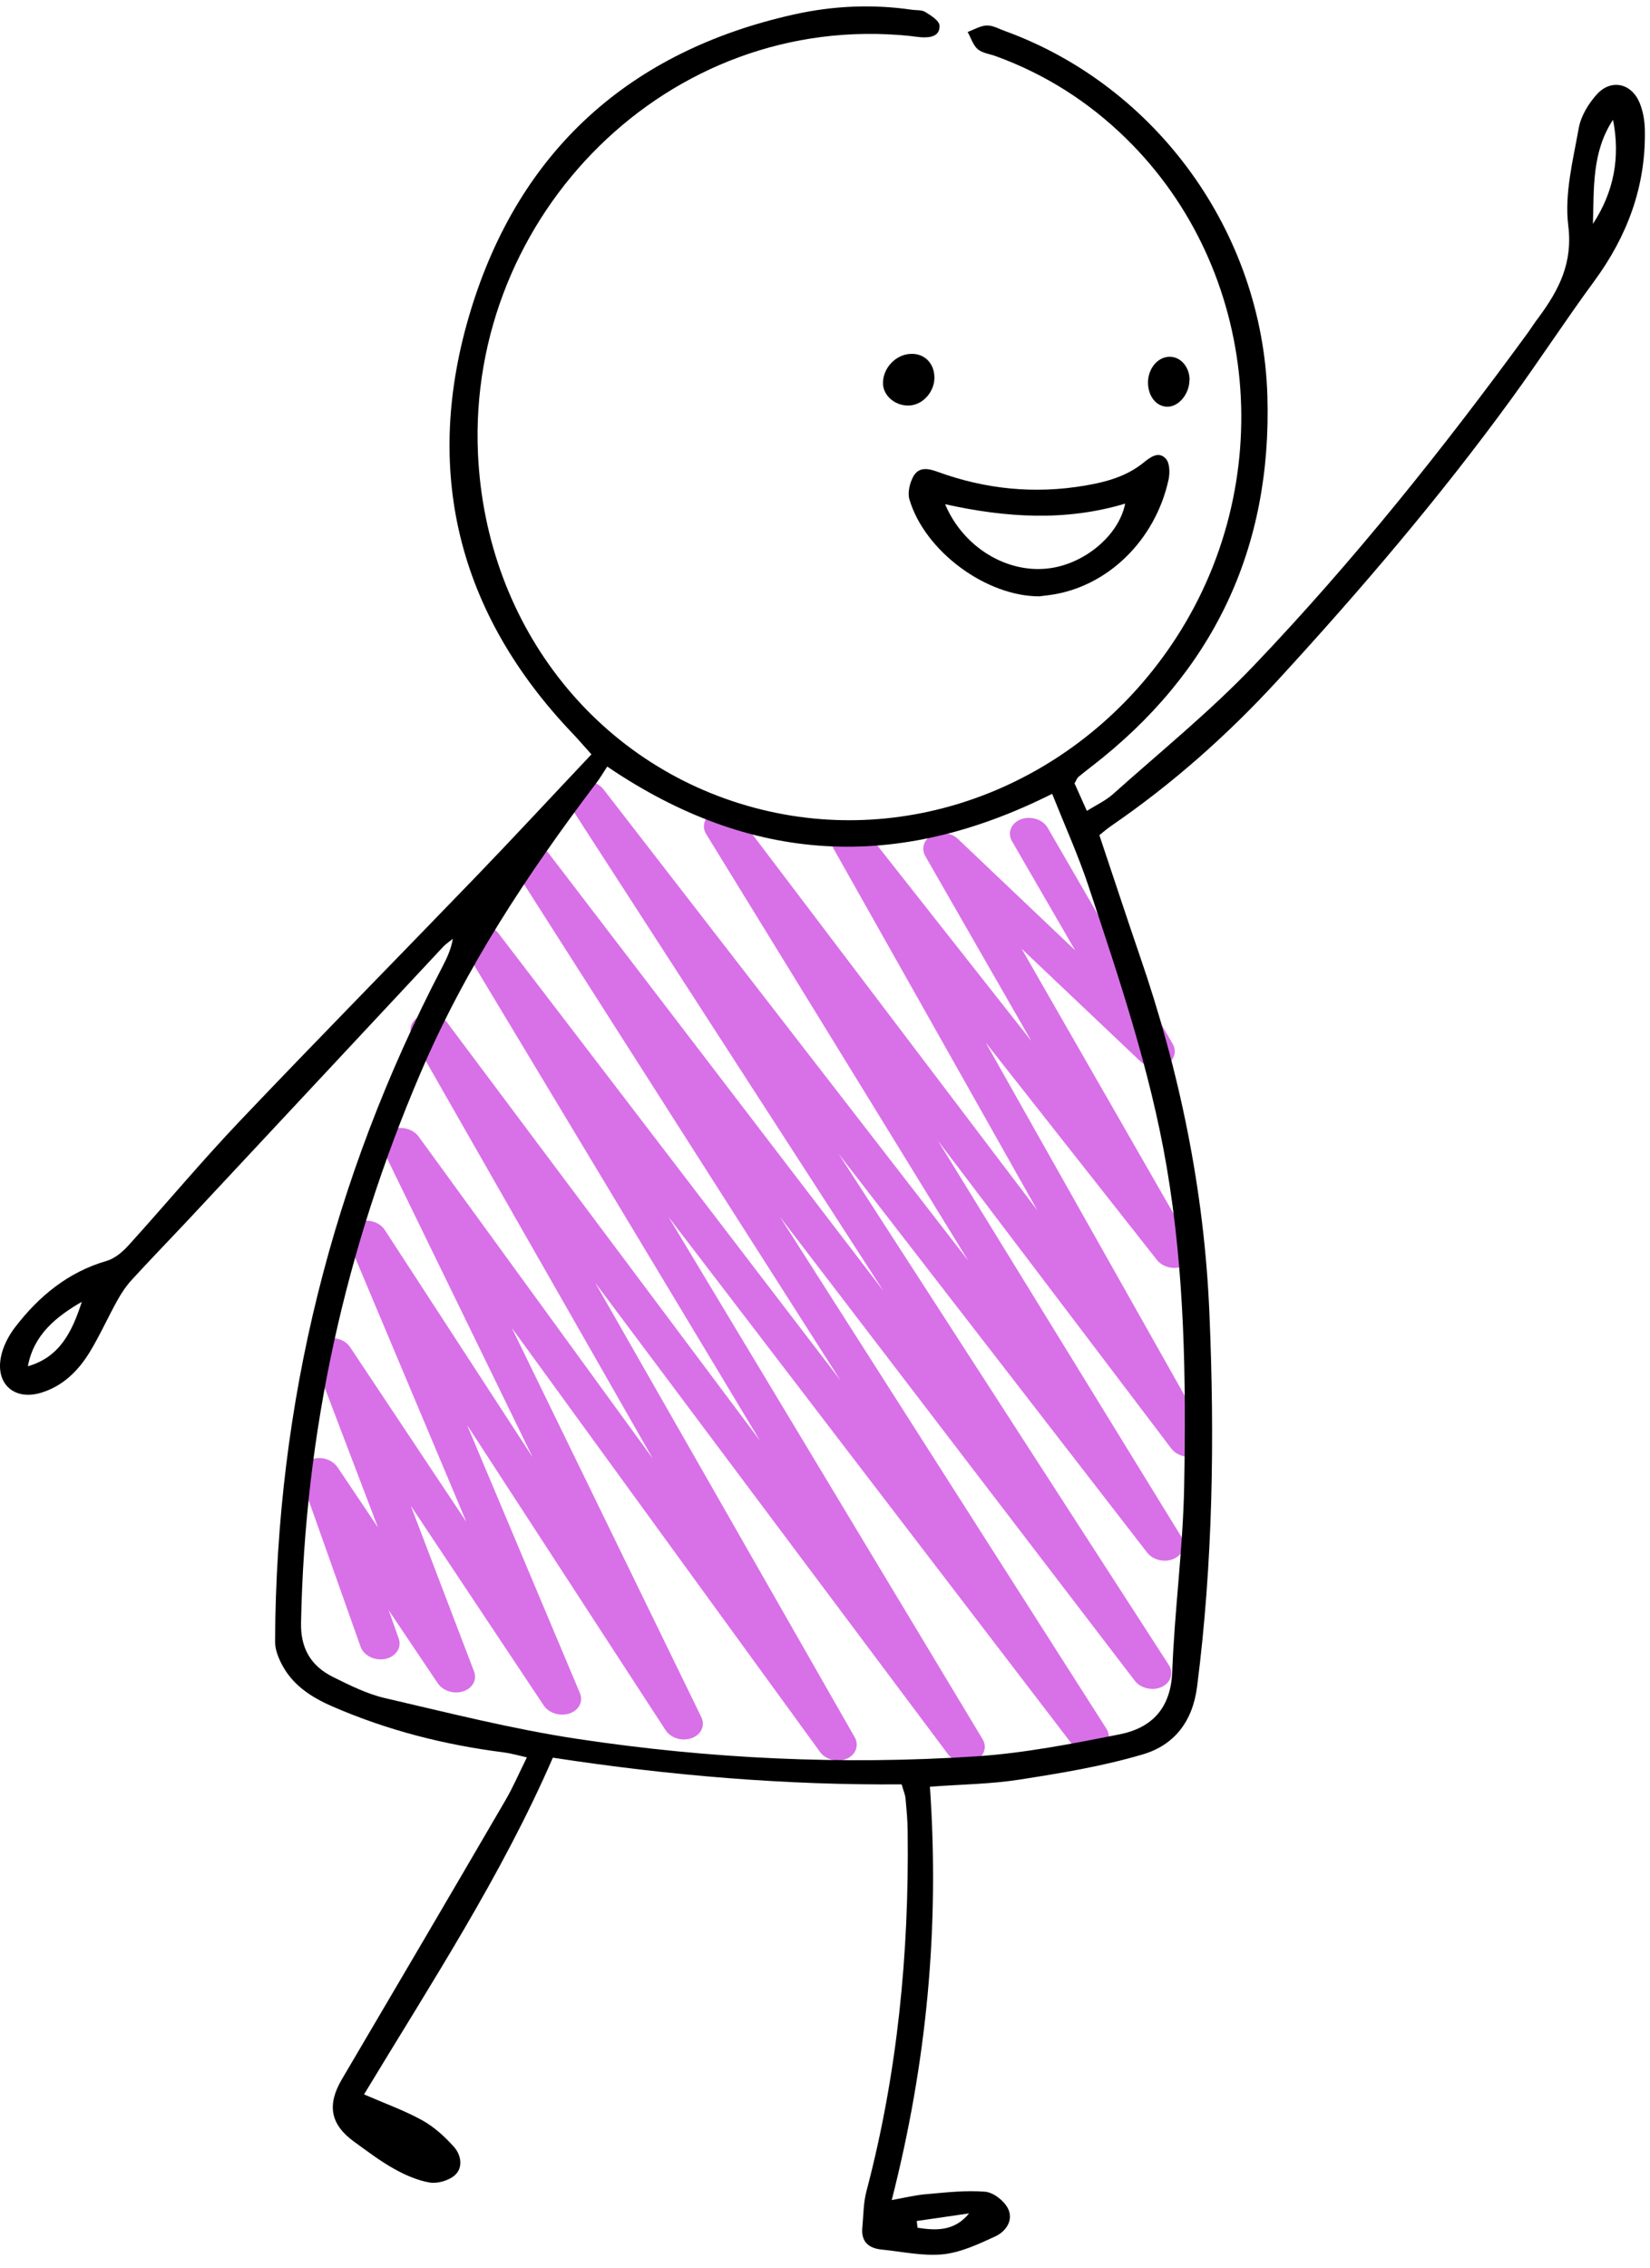
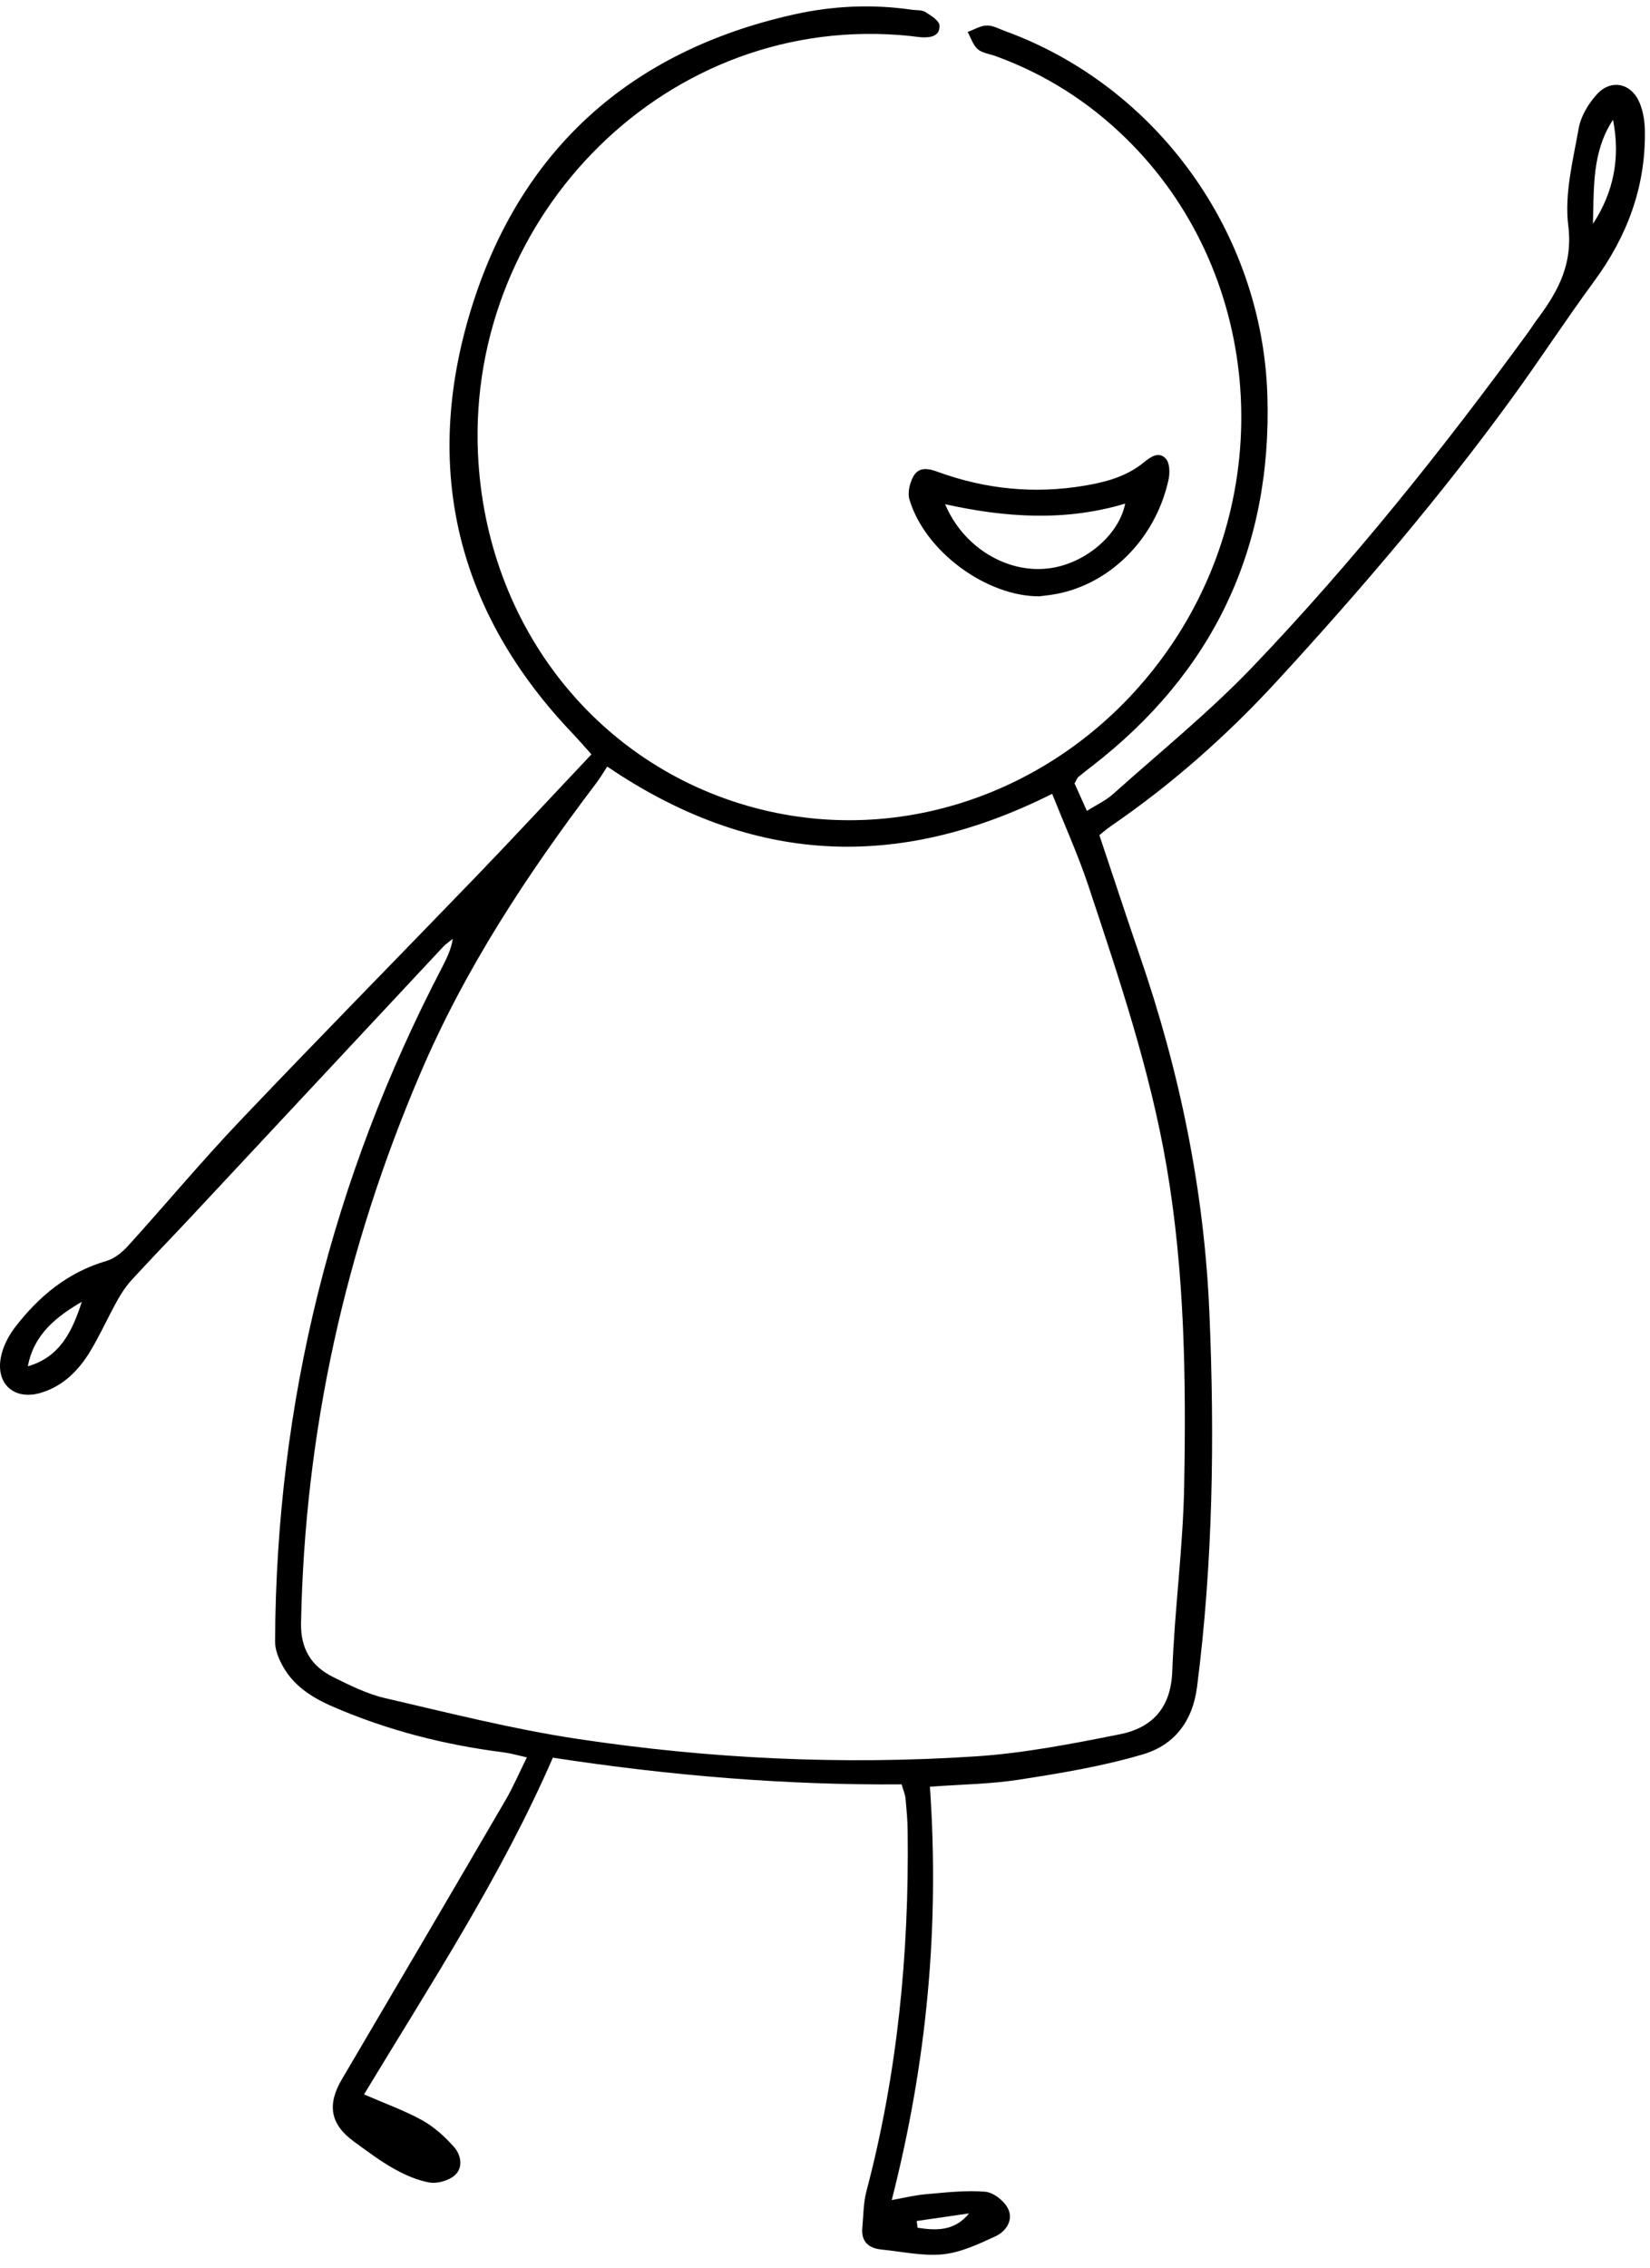
<svg xmlns="http://www.w3.org/2000/svg" width="115" height="158" viewBox="0 0 115 158" fill="none">
-   <path d="M47.452 121.176C47.022 121.116 46.622 120.896 46.392 120.546L32.552 99.276L40.422 117.966C40.662 118.546 40.352 119.156 39.692 119.376C39.032 119.596 38.262 119.356 37.902 118.826L28.632 104.906L33.042 116.456C33.262 117.026 32.932 117.626 32.282 117.836C31.632 118.046 30.872 117.806 30.512 117.276L27.092 112.186L27.792 114.166C28.012 114.786 27.592 115.416 26.862 115.576C26.122 115.726 25.352 115.346 25.132 114.726L20.982 103.026C20.782 102.456 21.112 101.866 21.762 101.656C22.412 101.446 23.162 101.696 23.522 102.216L26.342 106.416L21.872 94.686C21.652 94.116 21.982 93.516 22.632 93.296C23.282 93.086 24.052 93.326 24.402 93.856L32.502 106.026L24.302 86.546C24.062 85.966 24.382 85.356 25.032 85.126C25.692 84.906 26.472 85.146 26.822 85.696L37.122 101.526L26.702 80.136C26.422 79.566 26.702 78.936 27.352 78.686C27.992 78.436 28.782 78.656 29.172 79.176L45.502 101.626L28.742 72.276C28.422 71.706 28.672 71.056 29.312 70.776C29.952 70.506 30.762 70.706 31.162 71.236L52.972 100.376L32.352 66.096C32.012 65.536 32.252 64.866 32.882 64.586C33.522 64.306 34.342 64.496 34.742 65.026L58.582 96.176L35.812 60.486C35.452 59.926 35.672 59.246 36.312 58.956C36.952 58.666 37.782 58.856 38.192 59.386L61.572 89.936L39.702 56.106C39.342 55.546 39.562 54.876 40.192 54.576C40.832 54.276 41.662 54.466 42.072 55.006L67.482 87.826L49.222 58.116C48.872 57.556 49.112 56.886 49.742 56.596C50.382 56.306 51.202 56.506 51.612 57.036L72.302 84.326L58.102 59.136C57.782 58.576 58.032 57.926 58.662 57.656C59.292 57.376 60.102 57.566 60.502 58.086L71.882 72.526L64.492 59.646C64.192 59.116 64.382 58.496 64.952 58.196C65.522 57.896 66.292 58.006 66.762 58.446L74.932 66.206L70.532 58.606C70.192 58.016 70.472 57.336 71.162 57.076C71.852 56.826 72.682 57.086 73.022 57.676L81.732 72.726C82.042 73.256 81.842 73.876 81.272 74.176C80.702 74.476 79.932 74.376 79.462 73.926L71.202 66.096L83.032 86.716C83.352 87.276 83.112 87.926 82.482 88.206C81.852 88.486 81.042 88.296 80.632 87.776L68.702 72.636L84.062 99.886C84.382 100.446 84.132 101.106 83.492 101.376C82.852 101.646 82.042 101.446 81.642 100.926L65.382 79.486L82.342 107.076C82.682 107.636 82.462 108.306 81.822 108.596C81.182 108.886 80.362 108.696 79.952 108.166L58.442 80.376L81.462 115.996C81.822 116.556 81.602 117.236 80.972 117.526C80.332 117.826 79.502 117.626 79.092 117.096L54.352 84.766L77.112 120.436C77.472 120.996 77.252 121.676 76.612 121.966C75.972 122.256 75.142 122.066 74.732 121.536L46.582 84.766L68.482 121.166C68.822 121.726 68.582 122.396 67.942 122.676C67.302 122.956 66.482 122.756 66.082 122.226L41.482 89.366L59.572 121.036C59.892 121.606 59.642 122.266 59.002 122.536C58.352 122.806 57.542 122.596 57.152 122.056L35.672 92.516L48.882 119.636C49.162 120.216 48.872 120.856 48.202 121.096C47.952 121.186 47.692 121.206 47.442 121.176H47.452Z" fill="#D870E8" />
  <path d="M64.812 124.486C65.492 134.276 64.592 143.716 62.152 153.276C63.092 153.106 63.832 152.926 64.572 152.866C65.932 152.746 67.312 152.586 68.662 152.696C69.242 152.746 69.982 153.326 70.252 153.866C70.662 154.666 70.112 155.466 69.372 155.806C68.202 156.346 66.972 156.926 65.722 157.056C64.322 157.196 62.872 156.866 61.452 156.726C60.542 156.636 60.002 156.176 60.102 155.186C60.182 154.356 60.172 153.496 60.382 152.686C62.552 144.476 63.362 136.116 63.262 127.646C63.262 126.866 63.182 126.076 63.112 125.296C63.092 125.046 62.982 124.806 62.842 124.316C54.782 124.376 46.752 123.716 38.532 122.456C34.952 130.696 30.052 138.166 25.372 145.916C26.842 146.556 28.192 147.036 29.422 147.716C30.252 148.176 31.002 148.856 31.642 149.576C32.132 150.126 32.302 151.006 31.702 151.546C31.282 151.916 30.502 152.146 29.952 152.056C29.072 151.906 28.202 151.516 27.422 151.076C26.462 150.536 25.572 149.856 24.672 149.206C23.012 147.996 22.782 146.636 23.832 144.856C27.642 138.386 31.452 131.906 35.232 125.416C35.752 124.526 36.162 123.566 36.722 122.436C36.052 122.286 35.582 122.146 35.102 122.086C30.992 121.566 27.022 120.556 23.212 118.906C21.682 118.246 20.312 117.366 19.562 115.796C19.342 115.346 19.162 114.826 19.172 114.336C19.252 97.756 23.142 82.116 30.802 67.416C31.122 66.796 31.432 66.176 31.562 65.406C31.342 65.586 31.092 65.746 30.892 65.956C25.002 72.256 19.122 78.566 13.232 84.866C11.892 86.296 10.522 87.706 9.202 89.146C8.812 89.566 8.482 90.056 8.202 90.556C7.532 91.756 6.972 93.016 6.262 94.186C5.462 95.496 4.402 96.556 2.882 97.026C1.032 97.596 -0.308 96.456 0.062 94.556C0.202 93.816 0.592 93.066 1.052 92.466C2.712 90.306 4.742 88.626 7.432 87.846C8.012 87.676 8.562 87.206 8.982 86.736C11.572 83.876 14.042 80.916 16.702 78.116C22.152 72.386 27.702 66.746 33.192 61.056C35.862 58.286 38.472 55.466 41.222 52.556C40.702 51.986 40.342 51.556 39.952 51.146C31.862 42.696 29.432 32.706 32.802 21.646C36.192 10.506 43.882 3.556 55.342 1.006C58.032 0.406 60.782 0.276 63.532 0.676C63.852 0.726 64.232 0.676 64.492 0.836C64.882 1.076 65.472 1.446 65.482 1.786C65.512 2.536 64.832 2.636 64.202 2.596C63.942 2.576 63.682 2.536 63.422 2.506C46.592 0.766 32.572 14.986 33.312 31.586C33.852 43.736 41.812 53.656 53.132 56.416C63.852 59.036 75.202 54.456 81.662 44.906C89.192 33.776 87.832 18.766 78.462 9.626C75.852 7.076 72.842 5.166 69.412 3.916C68.982 3.756 68.472 3.706 68.142 3.426C67.812 3.136 67.672 2.636 67.442 2.226C67.892 2.066 68.332 1.786 68.782 1.776C69.212 1.766 69.652 2.026 70.082 2.176C80.612 6.026 87.982 16.186 88.332 27.556C88.662 38.226 84.552 46.866 76.072 53.406C75.762 53.646 75.452 53.886 75.152 54.136C75.062 54.216 75.022 54.356 74.892 54.576C75.122 55.096 75.382 55.676 75.752 56.496C76.432 56.066 77.072 55.776 77.572 55.326C80.882 52.366 84.352 49.556 87.402 46.356C94.312 39.116 100.562 31.296 106.462 23.216C106.732 22.846 106.972 22.456 107.252 22.096C108.652 20.196 109.632 18.326 109.302 15.706C109.032 13.506 109.632 11.176 110.032 8.936C110.182 8.086 110.712 7.216 111.302 6.566C112.302 5.476 113.712 5.796 114.282 7.176C114.522 7.766 114.632 8.436 114.642 9.076C114.712 13.006 113.412 16.466 111.092 19.616C109.122 22.296 107.302 25.096 105.342 27.786C100.332 34.666 94.812 41.126 89.062 47.386C85.562 51.196 81.702 54.626 77.422 57.556C77.162 57.736 76.922 57.946 76.622 58.186C77.572 61.006 78.482 63.796 79.432 66.566C82.222 74.646 83.932 82.926 84.292 91.486C84.662 100.186 84.542 108.856 83.432 117.516C83.122 119.956 81.822 121.586 79.652 122.226C76.852 123.056 73.932 123.536 71.042 123.986C69.062 124.296 67.032 124.316 64.852 124.476L64.812 124.486ZM73.332 55.306C62.522 60.726 52.372 60.226 42.322 53.406C42.062 53.806 41.832 54.196 41.552 54.566C36.762 60.886 32.422 67.456 29.292 74.796C24.062 87.026 21.242 99.746 20.982 113.056C20.942 114.856 21.682 116.076 23.212 116.836C24.382 117.416 25.582 118.016 26.832 118.306C31.282 119.336 35.722 120.466 40.232 121.146C49.432 122.536 58.712 122.976 68.002 122.366C71.372 122.146 74.732 121.486 78.052 120.826C80.292 120.376 81.602 119.006 81.702 116.466C81.862 112.156 82.452 107.866 82.532 103.566C82.672 96.116 82.572 88.666 81.312 81.286C80.162 74.556 77.982 68.116 75.842 61.666C75.142 59.576 74.232 57.556 73.332 55.306ZM112.422 8.346C110.942 10.586 111.102 13.106 111.022 15.596C112.482 13.376 112.942 10.956 112.422 8.346ZM5.702 90.696C3.912 91.736 2.352 92.976 1.942 95.186C4.202 94.546 5.052 92.706 5.702 90.696ZM63.892 154.736C63.912 154.896 63.932 155.056 63.952 155.206C65.252 155.406 66.522 155.456 67.542 154.206L63.892 154.736Z" fill="black" />
  <path d="M72.501 41.546C68.751 41.586 64.442 38.396 63.382 34.786C63.242 34.316 63.411 33.636 63.661 33.186C64.052 32.496 64.722 32.636 65.391 32.886C68.701 34.086 72.102 34.426 75.591 33.836C77.082 33.586 78.522 33.196 79.722 32.216C80.201 31.826 80.772 31.416 81.261 31.966C81.531 32.266 81.541 32.936 81.451 33.386C80.531 37.656 77.162 40.916 73.162 41.456C72.901 41.496 72.641 41.516 72.501 41.536V41.546ZM65.871 35.126C67.121 38.106 70.132 39.936 73.031 39.606C75.552 39.326 77.981 37.316 78.421 35.086C74.261 36.336 70.091 36.066 65.862 35.126H65.871Z" fill="black" />
-   <path d="M63.462 24.656C64.372 24.606 65.062 25.236 65.122 26.186C65.192 27.186 64.412 28.156 63.452 28.246C62.472 28.336 61.572 27.626 61.542 26.736C61.512 25.676 62.402 24.706 63.452 24.656H63.462Z" fill="black" />
-   <path d="M82.902 26.456C82.902 27.446 82.152 28.356 81.342 28.336C80.602 28.316 80.042 27.636 80.012 26.716C79.982 25.696 80.702 24.826 81.562 24.856C82.312 24.876 82.902 25.586 82.912 26.456H82.902Z" fill="black" />
</svg>